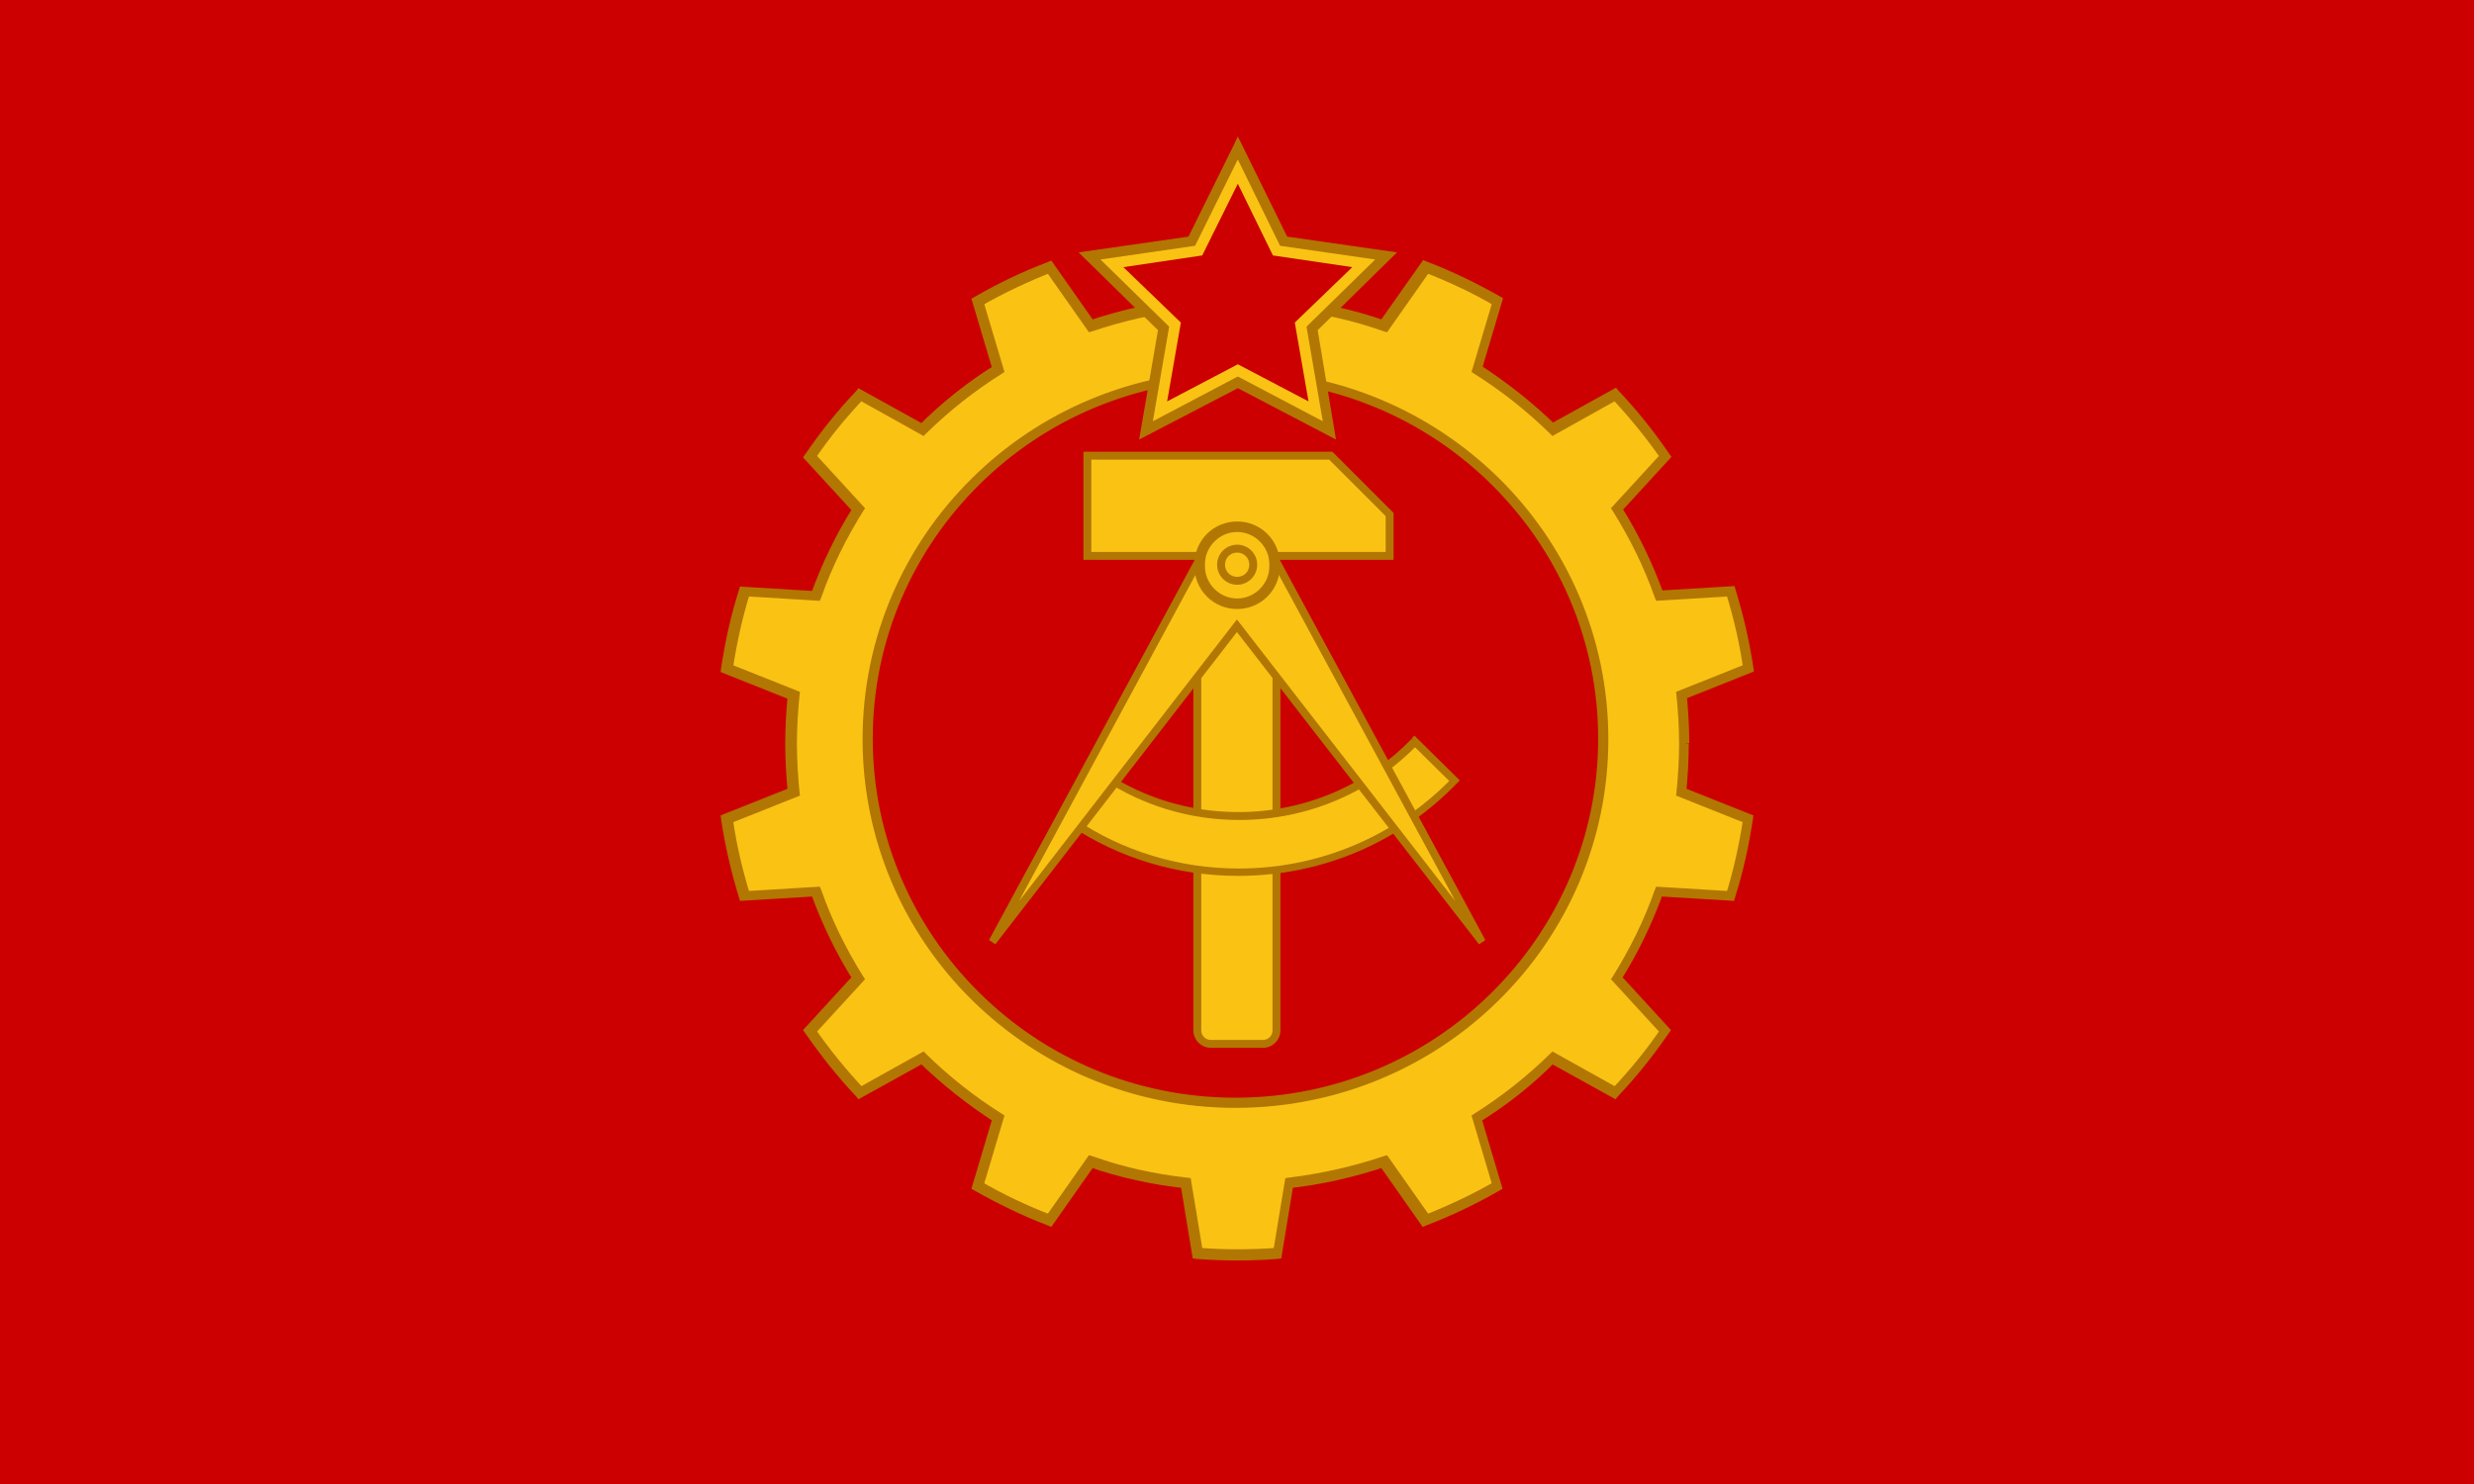
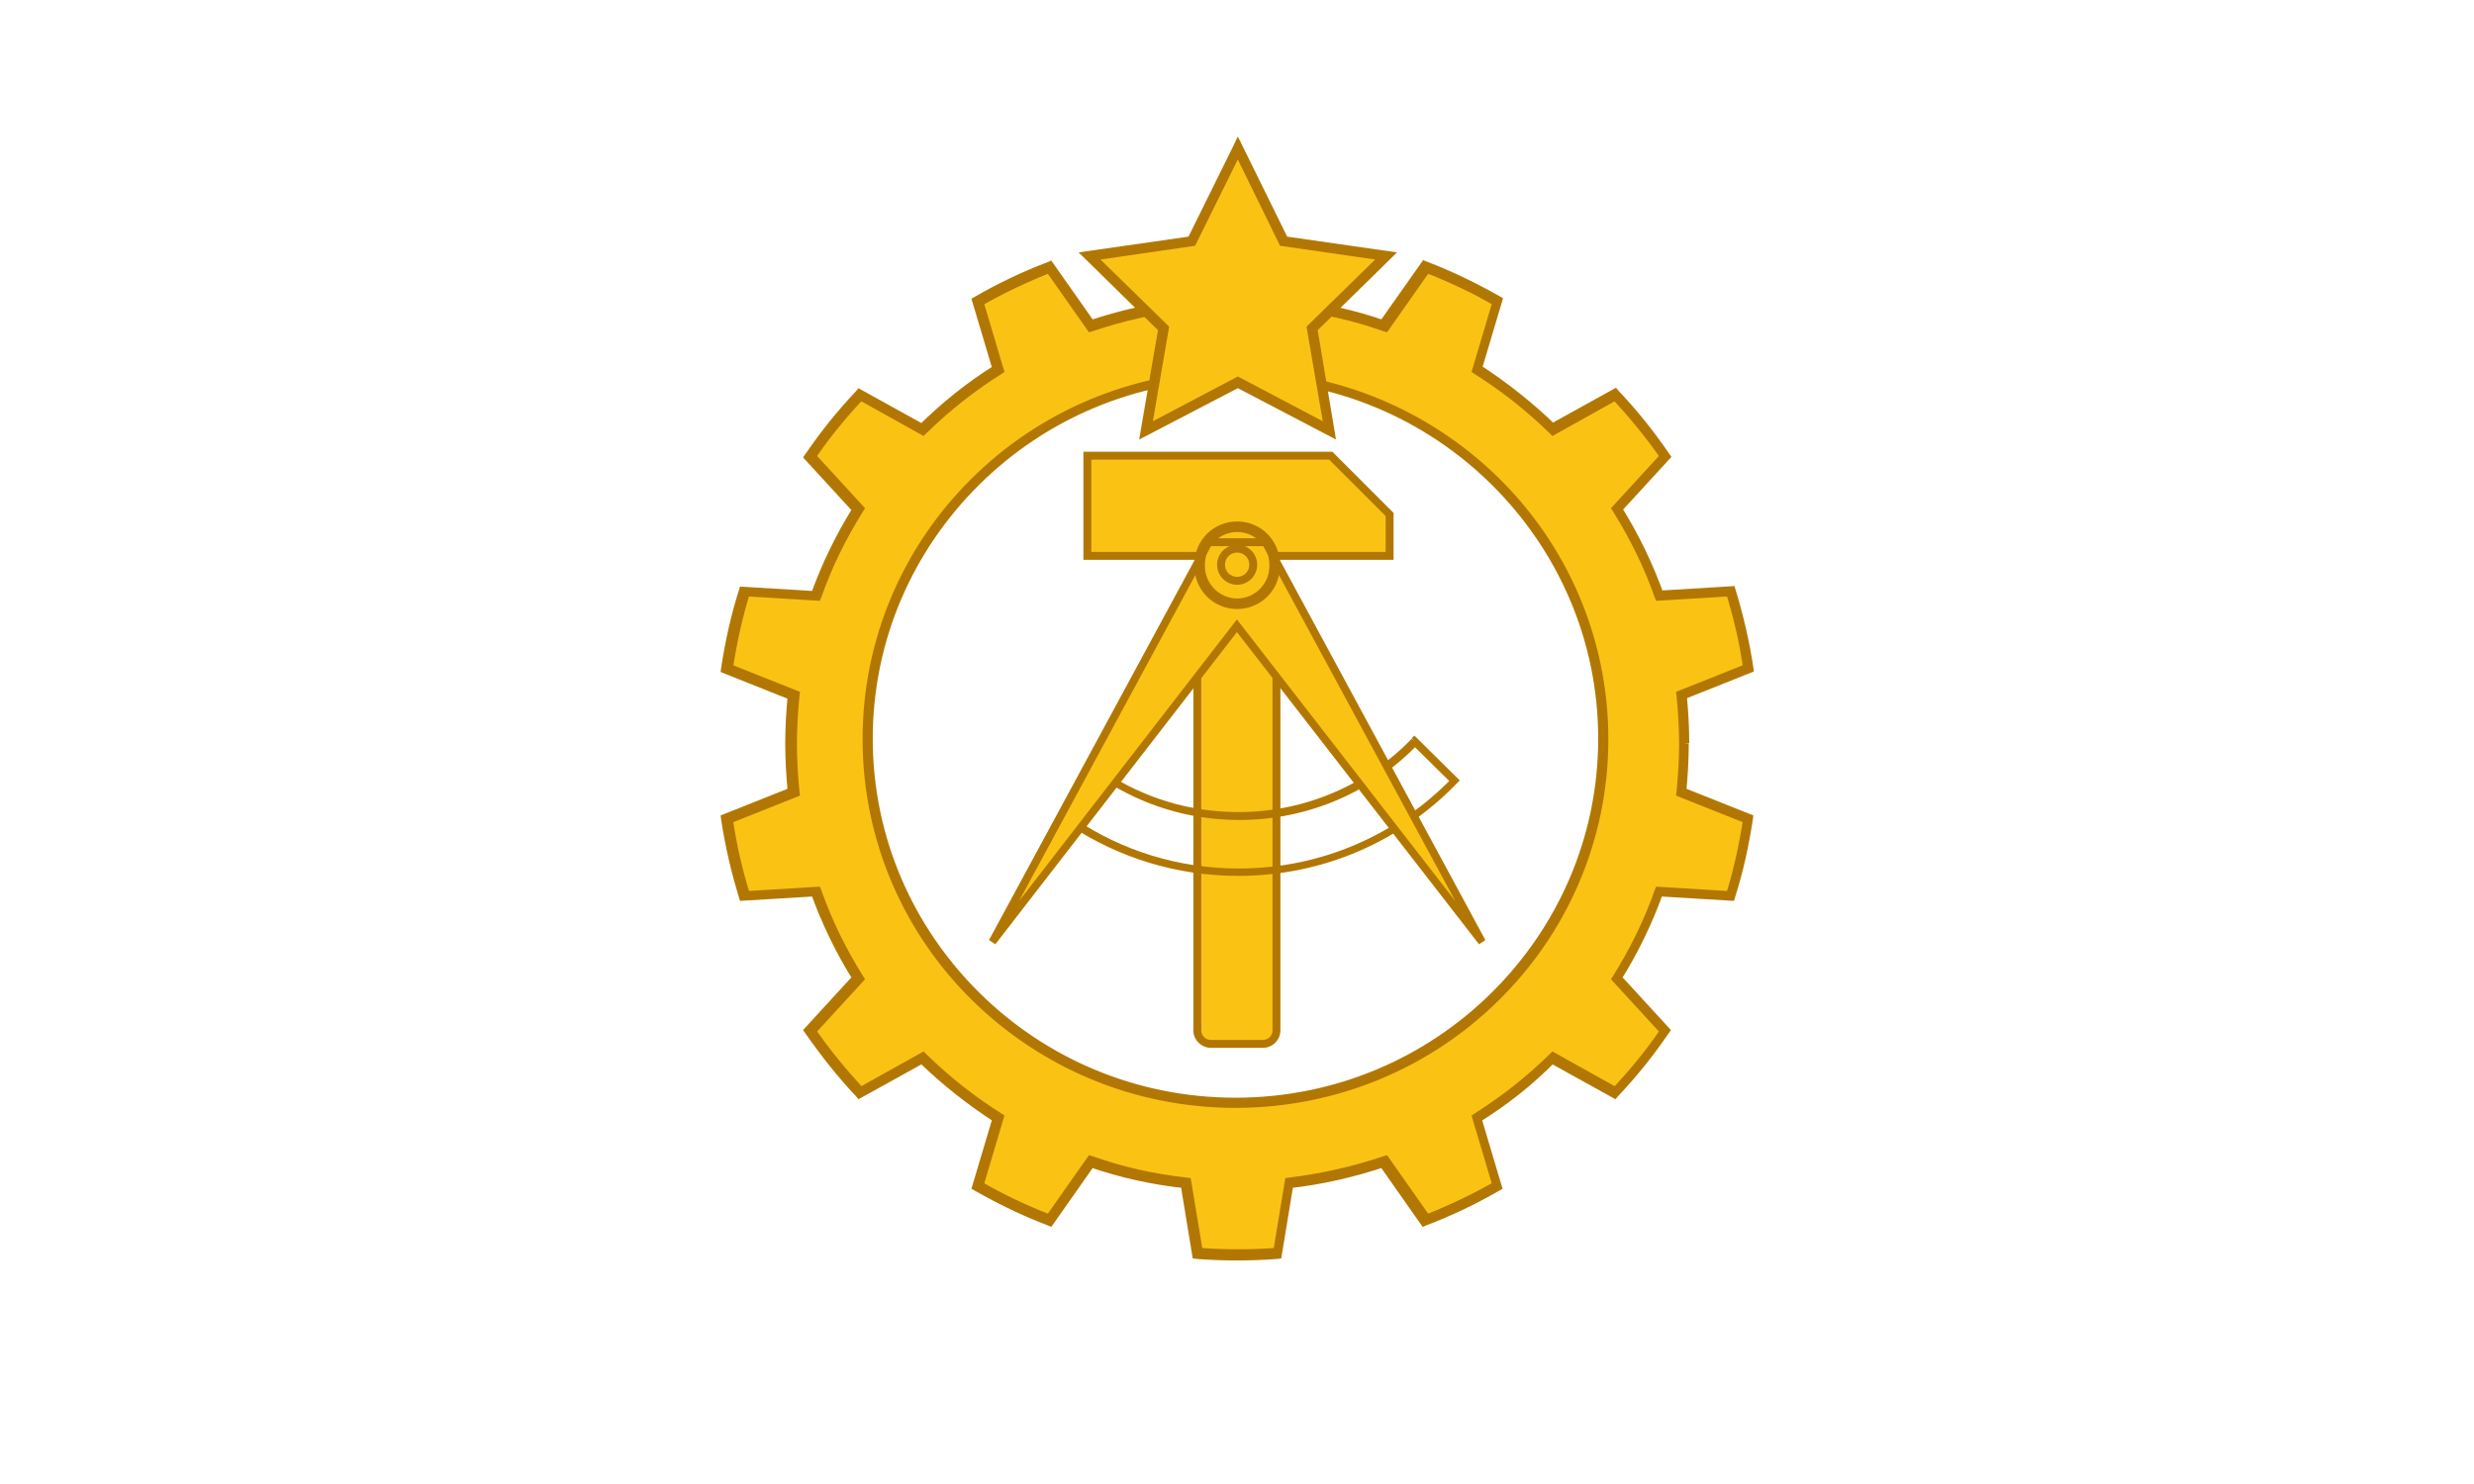
<svg xmlns="http://www.w3.org/2000/svg" xmlns:ns1="http://sodipodi.sourceforge.net/DTD/sodipodi-0.dtd" xmlns:ns2="http://www.inkscape.org/namespaces/inkscape" version="1.1" id="Layer_8" x="0px" y="0px" viewBox="0 0 500 300" style="enable-background:new 0 0 500 300;" xml:space="preserve" ns1:docname="FSRDFlag.svg" ns2:version="0.92.4 (5da689c313, 2019-01-14)">
  <defs id="defs7197" />
  <ns1:namedview pagecolor="#ffffff" bordercolor="#666666" borderopacity="1" objecttolerance="10" gridtolerance="10" guidetolerance="10" ns2:pageopacity="0" ns2:pageshadow="2" ns2:window-width="1920" ns2:window-height="1017" id="namedview7195" showgrid="false" ns2:zoom="1.364049" ns2:cx="337.58436" ns2:cy="87.435076" ns2:window-x="-8" ns2:window-y="-8" ns2:window-maximized="1" ns2:current-layer="g7192" />
  <style type="text/css" id="style7094">
	.st0{fill:#CC0000;}
	.st1{fill:#FFC709;}
	.st2{fill:#ED9F03;}
	.st3{fill:#A80000;}
	.st4{fill:none;stroke:#ED9F03;stroke-width:0.25;}
</style>
  <g id="g7192">
-     <rect class="st0" width="500" height="300" id="rect7096" x="0" y="0" style="fill:#cc0000" />
    <path class="st1" d="m 340.373,150.248 c 0,-3.29 -0.206,-6.58 -0.514,-9.767 l 13.469,-5.346 c -0.823,-5.346 -1.953,-10.59 -3.599,-15.628 l -14.497,0.925 c -2.262,-6.169 -5.141,-12.029 -8.534,-17.581 l 9.767,-10.59 c -3.084,-4.421 -6.477,-8.636 -10.076,-12.543 l -12.646,7.094 c -4.627,-4.627 -9.767,-8.636 -15.422,-12.132 l 4.113,-13.777 c -4.627,-2.673 -9.562,-5.038 -14.6,-6.991 l -8.328,11.721 c -6.169,-2.056 -12.543,-3.599 -19.226,-4.318 l -2.365,-14.188 c -2.673,-0.206 -5.346,-0.308 -8.122,-0.308 -2.673,0 -5.449,0.103 -8.122,0.308 l -2.262,14.188 c -6.683,0.72 -13.057,2.262 -19.226,4.318 l -8.328,-11.721 c -5.038,1.953 -9.973,4.318 -14.6,6.991 l 4.113,13.777 c -5.552,3.496 -10.693,7.608 -15.422,12.132 l -12.646,-6.991 c -3.701,3.907 -7.094,8.122 -10.076,12.543 l 9.767,10.59 c -3.496,5.449 -6.375,11.31 -8.534,17.581 l -14.497,-0.925 c -1.542,5.038 -2.776,10.281 -3.599,15.628 l 13.469,5.346 c -0.308,3.187 -0.514,6.477 -0.514,9.767 0,3.29 0.206,6.58 0.514,9.767 l -13.469,5.346 c 0.823,5.346 1.953,10.59 3.599,15.628 l 14.497,-0.925 c 2.262,6.169 5.141,12.029 8.534,17.581 l -9.767,10.59 c 3.084,4.421 6.375,8.636 10.076,12.543 l 12.646,-6.991 c 4.627,4.627 9.767,8.636 15.422,12.132 l -4.113,13.777 c 4.627,2.673 9.562,5.038 14.6,6.991 l 8.328,-11.824 c 6.169,2.056 12.543,3.599 19.226,4.318 l 2.262,14.188 c 2.673,0.206 5.346,0.308 8.122,0.308 2.776,0 5.449,-0.103 8.122,-0.308 l 2.365,-14.188 c 6.683,-0.72 13.057,-2.262 19.226,-4.318 l 8.328,11.824 c 5.038,-1.953 9.973,-4.318 14.6,-6.991 l -4.113,-13.777 c 5.552,-3.496 10.693,-7.608 15.422,-12.132 l 12.646,6.991 c 3.701,-3.907 7.094,-8.122 10.076,-12.543 l -9.767,-10.59 c 3.496,-5.449 6.375,-11.31 8.534,-17.581 l 14.497,0.925 c 1.542,-5.038 2.776,-10.281 3.599,-15.628 l -13.469,-5.346 c 0.411,-3.29 0.514,-6.58 0.514,-9.87 z m -90.683,72.69 c -41.023,0 -74.335,-32.901 -74.335,-73.513 0,-40.612 33.312,-73.513 74.335,-73.513 41.023,0 74.335,32.901 74.335,73.513 0,40.612 -33.312,73.513 -74.335,73.513 z" id="path7098" ns2:connector-curvature="0" style="fill:#fac314;fill-opacity:1;stroke-width:1.028" />
    <path class="st2" d="m 340.373,150.248 h 1.028 c 0,-3.29 -0.206,-6.58 -0.514,-9.87 l -1.028,0.103 0.411,0.925 14.188,-5.655 -0.103,-0.823 c -0.823,-5.449 -2.056,-10.693 -3.599,-15.731 l -0.206,-0.72 -15.319,0.925 0.103,1.028 0.925,-0.308 c -2.262,-6.272 -5.141,-12.235 -8.636,-17.787 l -0.823,0.514 0.72,0.72 10.281,-11.207 -0.514,-0.72 c -3.084,-4.524 -6.477,-8.739 -10.179,-12.646 l -0.514,-0.617 -13.366,7.403 0.514,0.925 0.72,-0.72 C 309.734,81.362 304.49,77.249 298.938,73.651 l -0.514,0.823 1.028,0.308 4.318,-14.497 -0.72,-0.411 c -4.729,-2.673 -9.562,-5.038 -14.703,-6.991 l -0.72,-0.308 -8.842,12.543 0.823,0.617 0.308,-0.925 C 273.749,62.65 267.169,61.21 260.486,60.49 l -0.103,1.028 1.028,-0.206 -2.468,-15.011 -0.823,-0.103 c -2.673,-0.206 -5.449,-0.308 -8.122,-0.308 -2.776,0 -5.449,0.103 -8.122,0.308 l -0.823,0.103 -2.468,15.011 1.028,0.206 -0.103,-1.028 c -6.683,0.72 -13.263,2.262 -19.432,4.318 l 0.308,0.925 0.823,-0.617 -8.739,-12.441 -0.72,0.308 c -5.141,1.953 -10.076,4.318 -14.703,6.991 l -0.72,0.411 4.318,14.497 1.028,-0.308 -0.514,-0.823 c -5.655,3.496 -10.898,7.711 -15.525,12.338 l 0.72,0.72 0.514,-0.925 -13.366,-7.403 -0.514,0.617 c -3.701,3.907 -7.094,8.122 -10.179,12.646 l -0.514,0.72 10.281,11.207 0.72,-0.72 -0.823,-0.514 c -3.496,5.552 -6.375,11.515 -8.636,17.787 l 0.925,0.308 0.103,-1.028 -15.319,-0.925 -0.206,0.72 c -1.645,5.141 -2.776,10.384 -3.599,15.731 l -0.103,0.823 14.188,5.655 0.411,-0.925 -1.028,-0.103 c -0.308,3.187 -0.514,6.477 -0.514,9.87 0,3.29 0.206,6.58 0.514,9.87 l 1.028,-0.103 -0.411,-0.925 -14.188,5.655 0.103,0.823 c 0.823,5.449 2.056,10.693 3.599,15.731 l 0.206,0.72 15.319,-0.925 -0.103,-1.028 -0.925,0.308 c 2.262,6.272 5.141,12.235 8.636,17.787 l 0.823,-0.514 -0.72,-0.72 -10.281,11.207 0.514,0.72 c 3.084,4.421 6.477,8.739 10.179,12.646 l 0.514,0.617 13.366,-7.403 -0.514,-0.925 -0.72,0.72 c 4.729,4.627 9.973,8.739 15.525,12.338 l 0.514,-0.823 -1.028,-0.308 -4.318,14.497 0.72,0.411 c 4.729,2.673 9.562,5.038 14.703,6.991 l 0.72,0.308 8.739,-12.441 -0.823,-0.617 -0.308,0.925 c 6.169,2.159 12.749,3.599 19.432,4.318 l 0.103,-1.028 -1.028,0.206 2.468,15.011 0.823,0.103 c 2.673,0.206 5.449,0.308 8.122,0.308 2.776,0 5.449,-0.103 8.122,-0.308 l 0.823,-0.103 2.468,-15.011 -1.028,-0.206 0.103,1.028 c 6.683,-0.72 13.263,-2.262 19.432,-4.318 l -0.308,-0.925 -0.823,0.617 8.739,12.441 0.72,-0.308 c 5.141,-1.953 10.076,-4.318 14.703,-6.991 l 0.72,-0.411 -4.318,-14.497 -1.028,0.308 0.514,0.823 c 5.655,-3.496 10.898,-7.608 15.525,-12.338 l -0.72,-0.72 -0.514,0.925 13.366,7.403 0.514,-0.617 c 3.701,-3.907 7.094,-8.122 10.179,-12.646 l 0.514,-0.72 -10.281,-11.207 -0.72,0.72 0.823,0.514 c 3.496,-5.552 6.375,-11.515 8.636,-17.787 l -0.925,-0.308 -0.103,1.028 15.319,0.925 0.206,-0.72 c 1.645,-5.141 2.776,-10.384 3.599,-15.731 l 0.103,-0.823 -14.188,-5.655 -0.411,0.925 1.028,0.103 c 0.308,-3.187 0.514,-6.477 0.514,-9.87 l -0.925,-0.103 -1.028,0.103 c 0,3.29 -0.206,6.477 -0.514,9.665 l -0.103,0.823 14.188,5.655 0.411,-0.925 -1.028,-0.103 c -0.823,5.346 -1.953,10.487 -3.496,15.422 l 1.028,0.308 0.103,-1.028 -15.217,-0.925 -0.308,0.72 c -2.159,6.169 -5.038,11.927 -8.431,17.376 l -0.411,0.617 10.281,11.207 0.72,-0.72 -0.823,-0.617 c -2.982,4.421 -6.375,8.534 -9.973,12.338 l 0.72,0.72 0.514,-0.925 -13.263,-7.403 -0.514,0.514 c -4.627,4.524 -9.665,8.534 -15.217,12.029 l -0.617,0.411 4.318,14.497 1.028,-0.308 -0.514,-0.925 c -4.627,2.673 -9.459,4.935 -14.394,6.889 l 0.411,0.925 0.823,-0.617 -8.739,-12.441 -0.72,0.206 c -6.066,2.056 -12.441,3.496 -19.021,4.318 l -0.823,0.103 -2.468,14.908 1.028,0.206 -0.103,-1.028 c -2.673,0.206 -5.346,0.308 -8.02,0.308 -2.673,0 -5.346,-0.103 -8.02,-0.308 l -0.103,1.028 1.028,-0.206 -2.468,-14.908 -0.823,-0.103 c -6.58,-0.72 -12.955,-2.159 -19.021,-4.318 l -0.72,-0.206 -8.739,12.441 0.823,0.617 0.411,-0.925 c -5.038,-1.953 -9.87,-4.215 -14.394,-6.889 l -0.514,0.925 1.028,0.308 4.318,-14.497 -0.617,-0.411 c -5.552,-3.496 -10.59,-7.505 -15.217,-12.029 l -0.514,-0.514 -13.263,7.403 0.514,0.925 0.72,-0.72 c -3.599,-3.907 -6.991,-8.02 -9.973,-12.338 l -0.823,0.617 0.72,0.72 10.281,-11.207 -0.411,-0.617 c -3.393,-5.449 -6.272,-11.207 -8.431,-17.376 l -0.308,-0.72 -15.217,0.925 0.103,1.028 1.028,-0.308 c -1.542,-5.038 -2.776,-10.179 -3.496,-15.422 l -1.028,0.103 0.411,0.925 14.188,-5.655 -0.103,-0.823 c -0.308,-3.187 -0.514,-6.375 -0.514,-9.665 0,-3.29 0.206,-6.477 0.514,-9.665 l 0.103,-0.823 -14.188,-5.655 -0.411,0.925 1.028,0.103 c 0.823,-5.346 1.953,-10.487 3.496,-15.422 l -1.028,-0.308 -0.103,1.028 15.217,0.925 0.308,-0.72 c 2.159,-6.169 5.038,-11.927 8.431,-17.376 l 0.411,-0.617 -10.281,-11.207 -0.72,0.72 0.823,0.617 c 2.982,-4.421 6.375,-8.534 9.973,-12.338 l -0.72,-0.72 -0.514,0.925 13.263,7.403 0.514,-0.514 c 4.627,-4.524 9.665,-8.534 15.217,-12.029 l 0.617,-0.411 -4.318,-14.497 -1.028,0.308 0.514,0.925 c 4.627,-2.673 9.459,-4.935 14.394,-6.889 l -0.411,-0.925 -0.823,0.617 8.739,12.441 0.72,-0.206 c 6.066,-2.056 12.441,-3.496 19.021,-4.318 l 0.823,-0.103 2.468,-14.908 -1.028,-0.206 0.103,1.028 c 2.673,-0.206 5.346,-0.308 8.02,-0.308 2.673,0 5.346,0.103 8.02,0.308 l 0.103,-1.028 -1.028,0.206 2.468,14.908 0.823,0.103 c 6.58,0.72 12.955,2.159 19.021,4.318 l 0.72,0.206 8.739,-12.441 -0.823,-0.617 -0.411,0.925 c 5.038,1.953 9.87,4.215 14.394,6.889 l 0.514,-0.925 -1.028,-0.308 -4.318,14.497 0.617,0.411 c 5.552,3.496 10.59,7.505 15.217,12.029 l 0.514,0.514 13.263,-7.403 -0.514,-0.925 -0.72,0.72 c 3.599,3.907 6.991,8.02 9.973,12.338 l 0.823,-0.617 -0.72,-0.72 -10.281,11.207 0.411,0.617 c 3.393,5.449 6.272,11.207 8.431,17.376 l 0.308,0.72 15.217,-0.925 -0.103,-1.028 -1.028,0.308 c 1.542,5.038 2.776,10.179 3.496,15.422 l 1.028,-0.103 -0.411,-0.925 -14.188,5.655 0.103,0.823 c 0.308,3.187 0.514,6.375 0.514,9.665 z m -90.683,72.69 v -1.028 c -20.255,0 -38.556,-8.122 -51.819,-21.283 -13.263,-13.16 -21.488,-31.256 -21.488,-51.305 0,-20.049 8.225,-38.144 21.488,-51.305 13.263,-13.16 31.564,-21.283 51.819,-21.283 20.255,0 38.556,8.122 51.819,21.283 13.263,13.16 21.488,31.256 21.488,51.305 0,20.049 -8.225,38.144 -21.488,51.305 -13.263,13.16 -31.564,21.283 -51.819,21.283 v 1.028 1.028 c 20.769,0 39.687,-8.328 53.258,-21.797 13.674,-13.469 22.105,-32.181 22.105,-52.744 0,-20.563 -8.431,-39.275 -22.105,-52.744 -13.674,-13.469 -32.489,-21.797 -53.258,-21.797 -20.769,0 -39.687,8.328 -53.258,21.797 -13.674,13.469 -22.105,32.181 -22.105,52.744 0,20.563 8.431,39.275 22.105,52.744 13.674,13.469 32.489,21.797 53.258,21.797 z" id="path7100" ns2:connector-curvature="0" style="fill:#b27702;fill-opacity:1;stroke-width:1.028" />
    <polygon class="st1" points="279.3,114.6 279.3,106.7 268.2,95.6 222.1,95.6 222.1,114.6 " id="polygon7102" style="fill:#fac314;fill-opacity:1" transform="matrix(1.066,0,0,1.066,-16.943,-9.731)" />
    <polygon class="st2" points="222.1,113.8 222.1,114.6 222.8,114.6 222.1,114.6 222.1,115.3 280.1,115.3 280.1,106.4 268.5,94.8 221.3,94.8 221.3,115.3 222.1,115.3 222.1,114.6 222.8,114.6 222.8,96.3 267.9,96.3 278.6,107 278.6,113.8 " id="polygon7104" style="fill:#b27702;fill-opacity:1" transform="matrix(1.066,0,0,1.066,-16.943,-9.731)" />
-     <path class="st1" d="m 244.7,121.091 h 10.555 c 1.493,0 2.665,1.173 2.665,2.665 v 84.549 c 0,1.493 -1.173,2.665 -2.665,2.665 h -10.555 c -1.493,0 -2.665,-1.173 -2.665,-2.665 v -84.549 c 0,-1.493 1.279,-2.665 2.665,-2.665 z" id="path7106" ns2:connector-curvature="0" style="fill:#fac314;fill-opacity:1;stroke-width:1.066" />
+     <path class="st1" d="m 244.7,121.091 h 10.555 c 1.493,0 2.665,1.173 2.665,2.665 v 84.549 c 0,1.493 -1.173,2.665 -2.665,2.665 h -10.555 c -1.493,0 -2.665,-1.173 -2.665,-2.665 v -84.549 z" id="path7106" ns2:connector-curvature="0" style="fill:#fac314;fill-opacity:1;stroke-width:1.066" />
    <path class="st2" d="m 244.7,121.091 v 0.746 h 10.555 c 1.066,0 1.919,0.853 1.919,1.919 v 84.549 c 0,1.066 -0.853,1.919 -1.919,1.919 h -10.555 c -1.066,0 -1.919,-0.853 -1.919,-1.919 v -84.549 c 0,-1.066 0.853,-1.919 1.919,-1.919 v -0.746 -0.853 c -1.919,0 -3.518,1.599 -3.518,3.518 v 84.549 c 0,1.919 1.599,3.518 3.518,3.518 h 10.555 c 1.919,0 3.518,-1.599 3.518,-3.518 v -84.549 c 0,-1.919 -1.599,-3.518 -3.518,-3.518 h -10.555 z" id="path7108" ns2:connector-curvature="0" style="fill:#b27702;fill-opacity:1;stroke-width:1.066" />
-     <path class="st1" d="m 285.855,149.878 c -9.063,9.276 -21.644,15.14 -35.611,15.14 -10.022,0 -19.298,-2.985 -27.081,-8.103 l -6.397,9.383 c 9.596,6.291 21.111,10.022 33.478,10.022 17.166,0 32.625,-7.143 43.714,-18.445 z" id="path7110" ns2:connector-curvature="0" style="fill:#fac314;fill-opacity:1;stroke-width:1.066" />
    <path class="st2" d="m 285.855,149.878 -0.533,-0.533 c -8.849,9.169 -21.324,14.82 -35.078,14.82 -9.809,0 -18.978,-2.879 -26.655,-7.89 l -0.64,-0.426 -7.25,10.662 0.64,0.426 c 9.702,6.397 21.324,10.129 33.905,10.129 17.379,0 33.052,-7.143 44.247,-18.765 l 0.533,-0.533 -9.169,-9.063 -0.533,0.533 0.533,0.64 -0.533,0.533 8.103,7.996 0.533,-0.533 -0.533,-0.533 c -10.982,11.302 -26.228,18.232 -43.074,18.232 -12.155,0 -23.563,-3.625 -32.945,-9.916 l -0.426,0.64 0.64,0.426 6.397,-9.382 -0.64,-0.426 -0.426,0.64 c 7.89,5.224 17.379,8.21 27.508,8.21 14.18,0 27.081,-5.864 36.144,-15.353 l -0.746,-0.533 -0.533,0.533 z" id="path7112" ns2:connector-curvature="0" style="fill:#b27702;fill-opacity:1;stroke-width:1.066" />
    <polygon class="st1" points="204,187.7 250.4,127.8 296.8,187.7 255.9,112 245,112 " id="polygon7114" style="fill:#fac314;fill-opacity:1" transform="matrix(1.066,0,0,1.066,-16.943,-9.731)" />
    <polygon class="st2" points="255.4,112.7 291.8,180 250.4,126.6 209.1,180 245.7,112.3 245,112 245,112.7 245,112 244.4,111.6 203.4,187.4 204.6,188.2 250.4,129 296.3,188.2 297.5,187.4 256.3,111.2 244.6,111.2 244.4,111.6 245,112 245,112.7 " id="polygon7116" style="fill:#b27702;fill-opacity:1" transform="matrix(1.066,0,0,1.066,-16.943,-9.731)" />
-     <path class="st1" d="m 250.031,106.484 v 0 c 4.158,0 7.57,3.412 7.57,7.57 v 0.426 c 0,4.158 -3.412,7.57 -7.57,7.57 -4.158,0 -7.57,-3.412 -7.57,-7.57 v -0.426 c 0,-4.158 3.412,-7.57 7.57,-7.57 z" id="path7118" ns2:connector-curvature="0" style="fill:#fac314;fill-opacity:1;stroke-width:1.066" />
    <path class="st2" d="m 250.031,106.484 v 1.066 c 1.813,0 3.412,0.746 4.585,1.919 1.173,1.173 1.919,2.772 1.919,4.585 v 0.426 c 0,1.813 -0.746,3.412 -1.919,4.585 -1.173,1.173 -2.772,1.919 -4.585,1.919 -1.813,0 -3.412,-0.746 -4.585,-1.919 -1.173,-1.173 -1.919,-2.772 -1.919,-4.585 v -0.426 c 0,-1.813 0.746,-3.412 1.919,-4.585 1.173,-1.173 2.772,-1.919 4.585,-1.919 v -1.066 -1.066 c -4.798,0 -8.636,3.838 -8.636,8.636 v 0.426 c 0,4.798 3.838,8.636 8.636,8.636 4.798,0 8.636,-3.838 8.636,-8.636 v -0.426 c 0,-4.798 -3.838,-8.636 -8.636,-8.636 z" id="path7120" ns2:connector-curvature="0" style="fill:#b27702;fill-opacity:1;stroke-width:1.066" />
    <path class="st1" d="m 253.336,114.161 c 0,1.813 -1.493,3.199 -3.199,3.199 -1.813,0 -3.199,-1.493 -3.199,-3.199 0,-1.813 1.493,-3.199 3.199,-3.199 1.706,0 3.199,1.386 3.199,3.199 z" id="path7122" ns2:connector-curvature="0" style="fill:#fac314;fill-opacity:1;stroke-width:1.066" />
    <path class="st2" d="m 253.336,114.161 h -0.853 c 0,1.386 -1.066,2.452 -2.452,2.452 -1.386,0 -2.452,-1.066 -2.452,-2.452 0,-1.386 1.066,-2.452 2.452,-2.452 1.386,0 2.452,1.066 2.452,2.452 h 0.853 0.746 c 0,-2.239 -1.813,-4.052 -4.052,-4.052 -2.239,0 -4.052,1.813 -4.052,4.052 0,2.239 1.813,4.052 4.052,4.052 2.239,0 4.052,-1.813 4.052,-4.052 z" id="path7124" ns2:connector-curvature="0" style="fill:#b27702;fill-opacity:1;stroke-width:1.066" />
    <polygon class="st1" points="241.2,51.3 250.2,33 259.2,51.3 279.4,54.2 264.8,68.4 268.2,88.5 250.2,79 232.2,88.5 235.6,68.4 221,54.2 " id="polygon7126" style="fill:#fac314;fill-opacity:1" transform="matrix(1.028,0,0,1.028,-7.038,-3.974)" />
    <polygon class="st2" points="258.5,52.2 277.2,54.9 263.7,68.1 266.9,86.7 250.2,77.9 233.5,86.7 236.7,68.1 223.2,54.9 241.8,52.2 251.1,33.4 250.2,33 249.3,33.4 250.2,33 249.3,32.6 240.5,50.4 218.9,53.5 234.5,68.8 230.8,90.3 250.2,80.2 269.5,90.3 265.9,68.8 281.5,53.5 259.9,50.4 250.2,30.7 249.3,32.6 250.2,33 249.3,33.4 " id="polygon7128" style="fill:#b27702;fill-opacity:1" transform="matrix(1.028,0,0,1.028,-7.038,-3.974)" />
-     <polygon class="st0" points="243.2,54.1 250.2,40 257.1,54.1 272.7,56.4 261.4,67.3 264.1,82.8 250.2,75.5 236.3,82.8 239,67.3 227.7,56.4 " id="polygon7130" style="fill:#cc0000" transform="matrix(1.028,0,0,1.028,-7.038,-3.974)" />
  </g>
</svg>